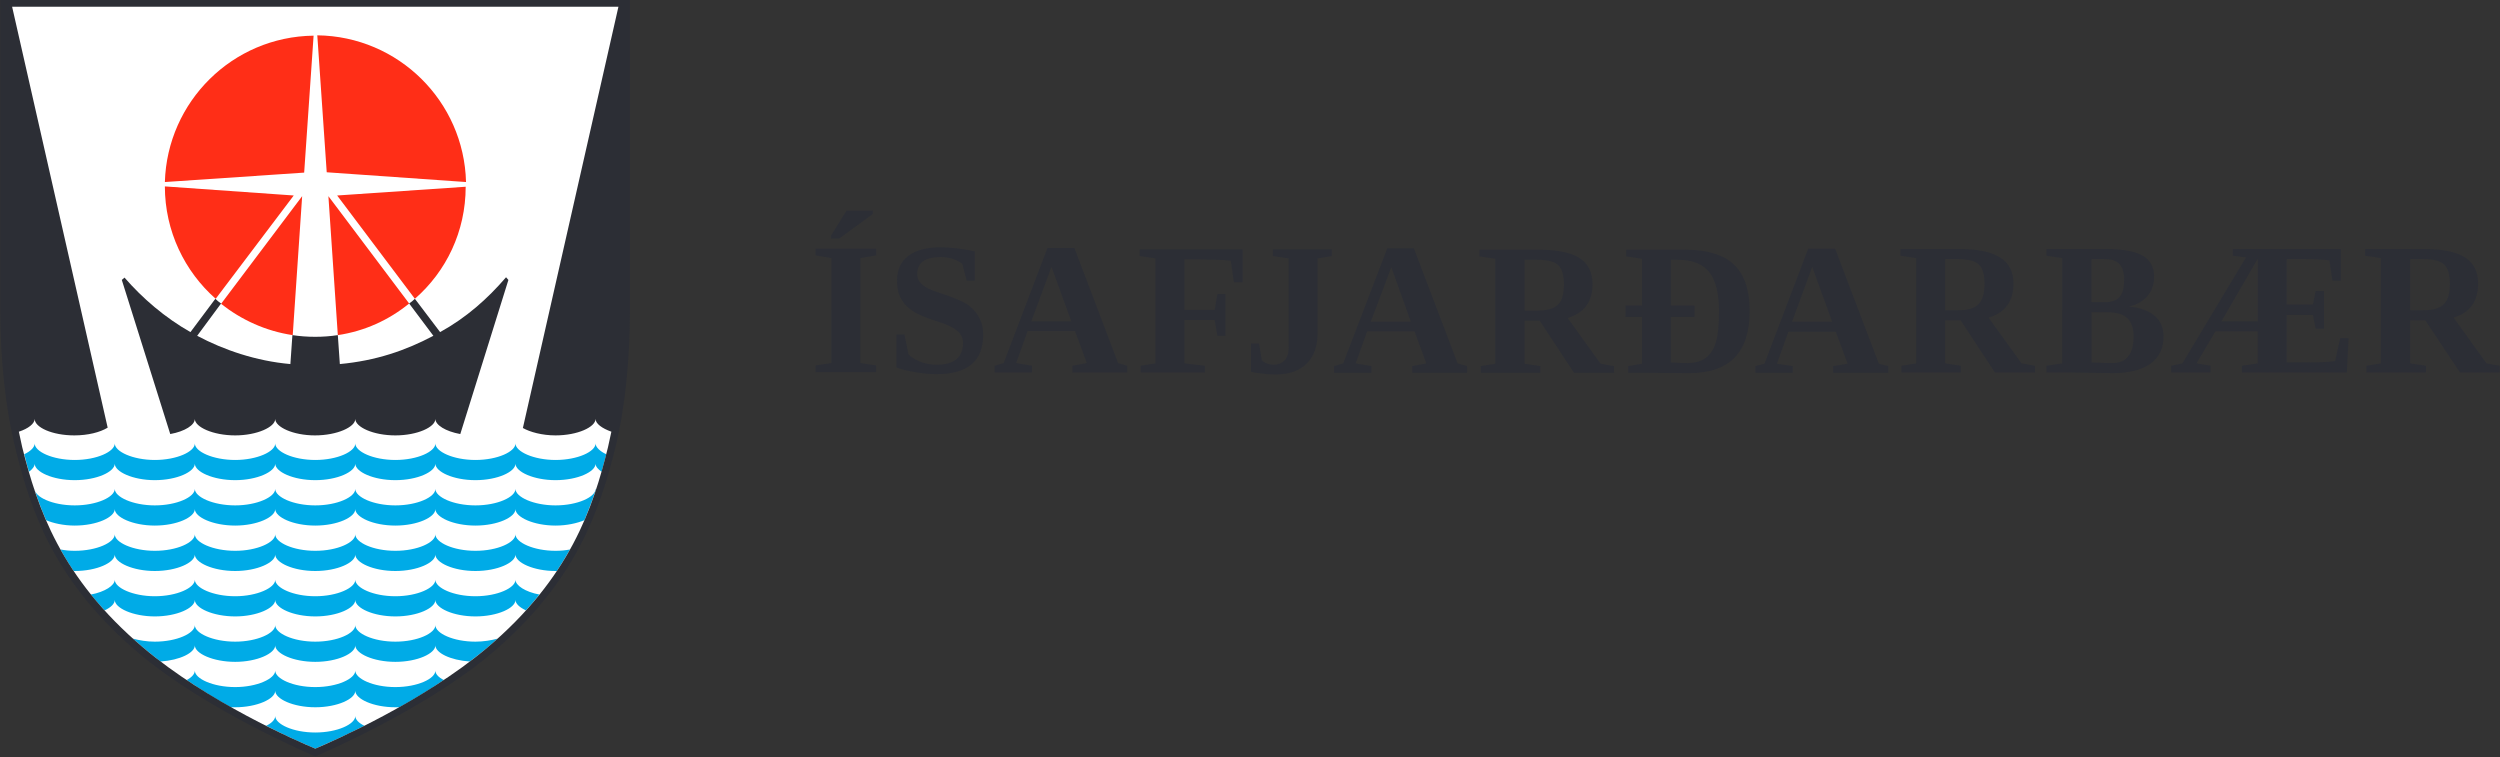
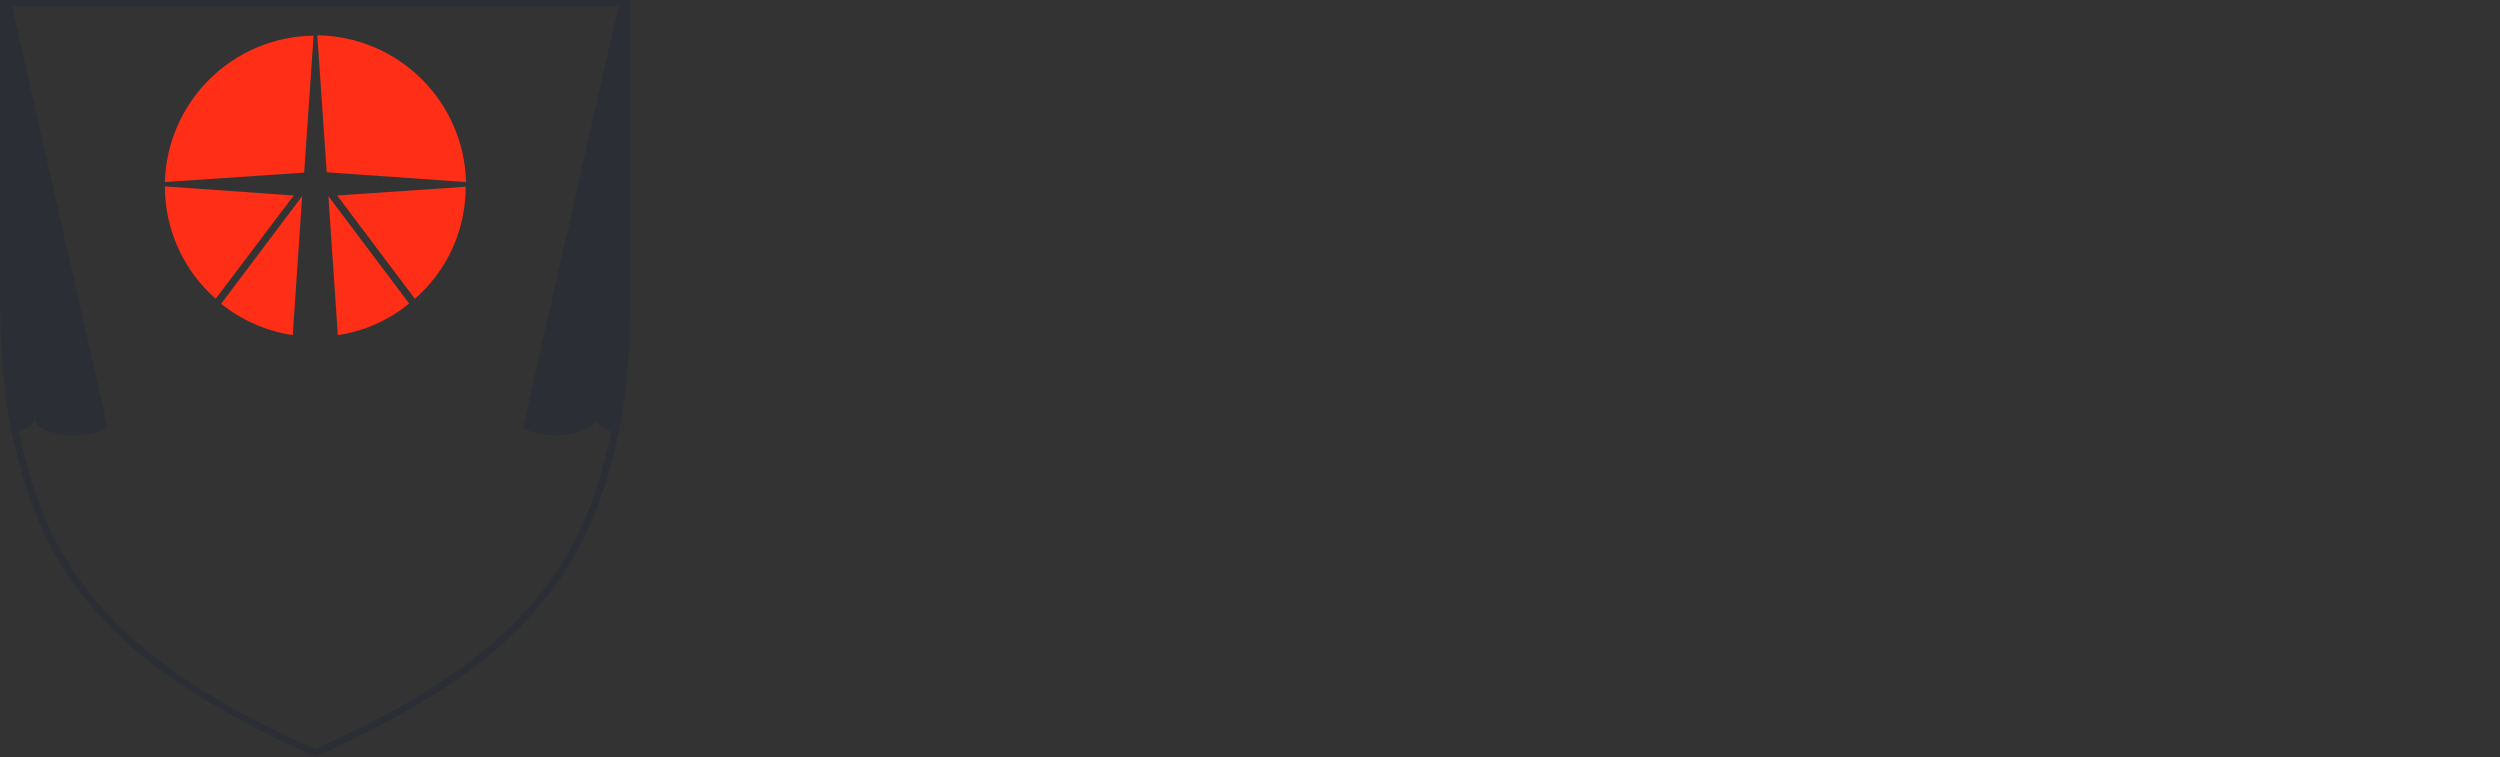
<svg xmlns="http://www.w3.org/2000/svg" width="743" height="225" version="1.2">
  <rect width="100%" height="100%" fill="#333333" stroke="none" />
  <style>.s0{fill:#2c2e35}</style>
-   <path id="Path 43" fill-rule="evenodd" d="M247 70.9V70l4.6-7.4h7.8v1l-10 7.3zm8.7 37 4.7.7v2h-18v-2l4.7-.7V76.7l-4.7-.8v-2h18v2l-4.7.8zm10.7-8.5h2.4l1.2 5.9q1.2 1.3 3.5 2.2 2.3.9 4.8.9 7.9 0 7.9-6.5 0-2-1.5-3.4T280 96q-4.7-1.5-6.8-2.5-2.1-1-3.5-2.3-1.4-1.3-2.3-3.2-.8-1.8-.8-4.6 0-4.8 3.3-7.3 3.3-2.6 9.6-2.6 4.6 0 10.2 1.2v8.7h-2.4l-1.3-5q-2.7-2-6.5-2-3.3 0-5.1 1.2-1.8 1.3-1.8 3.8 0 1.9 1.5 3.2 1.5 1.3 4.7 2.3 6.2 2 8.6 3.5 2.3 1.6 3.5 3.8 1.3 2.2 1.3 5.3 0 11.7-13.8 11.7-3.1 0-6.4-.6-3.3-.5-5.6-1.4zm40.3 9.3v2h-11.1v-2l2.7-.8 13-34.2h8l13 34.2 2.7.8v2h-16.3v-2l4.3-.8-3.5-9.5h-14.1l-3.4 9.5zm5.8-29.4-6 16.2h11.9zM352 95.1V108l6.1.7v2H339v-2l4.4-.7V76.8l-4.7-.7v-2h30.6v9.8h-2.6l-.9-6.4q-1.3-.2-4.4-.3-3.1-.1-4.9-.1H352v15h9l.8-4.7h2.4v12.4h-2.4l-.8-4.7zm31-18.3-4.7-.7v-2h17.5v2l-4.2.7v22.1q0 6-3.3 9.2-3.2 3.2-9.3 3.2-2.1 0-4-.3-2-.2-3.2-.5v-8.4h2.4l.8 4.9q.6.7 1.5 1 1 .4 2.1.4 1.9 0 3.2-1.3 1.2-1.3 1.2-3.9zm24.6 32v2h-11.1v-2l2.7-.8 13.1-34.2h7.9l13 34.2 2.8.8v2h-16.3v-2l4.2-.8-3.5-9.5h-14.1l-3.4 9.5zm5.9-29.4-6.1 16.2h11.9zm39.6 15.9v12.8l4.7.7v2h-17.7v-2l4.3-.7V76.9l-4.7-.7v-2h17.5q8.1 0 12.1 2.4 4 2.5 4 7.8 0 7.9-7.4 10.1l9.8 13.6 4 .7v2h-11.9l-10.2-15.5zm11.7-10.8q0-4.1-1.7-5.7-1.7-1.6-6.2-1.6h-3.8v15.1h4q4.2 0 6-1.8 1.7-1.7 1.7-6zm35.9-10.3q9.9 0 14.6 4.4 4.7 4.5 4.7 13.7 0 9.4-4.5 14t-13.6 4.6l-12.3-.1h-5.7v-2l4.1-.7V94.2h-4.9v-3.4h4.9V76.9l-4.7-.7v-2zm10.2 18.3q0-7.9-2.9-11.6-2.9-3.7-9.4-3.7h-2v13.6h7v3.4h-7v13.5q2.6.2 4.7.2 3.6 0 5.6-1.5 2.1-1.5 3.1-4.8.9-3.3.9-9.1zm21.9 16.3v2h-11.1v-2l2.7-.7 13-34.2h8l13 34.2 2.8.7v2h-16.4v-2l4.3-.7-3.5-9.5h-14.1l-3.4 9.5zm5.8-29.5-6 16.3h11.9zm39.5 15.9V108l4.7.7v2h-17.7v-2l4.4-.7V76.7l-4.7-.7v-2h17.5q8.1 0 12.1 2.5t4 7.8q0 7.9-7.4 10.1l9.8 13.6 4 .7v2h-11.9l-10.2-15.5zm11.7-10.9q0-4.1-1.7-5.7-1.7-1.6-6.2-1.6h-3.8v15.2h3.9q4.3 0 6-1.8 1.8-1.7 1.8-6.1zm18.4 26.4v-2l4.7-.7V76.7l-4.7-.7v-2H626q7.3 0 10.8 2 3.4 1.9 3.4 6.3 0 3.3-2 5.7-2.1 2.4-5.5 3.1 5.1.5 7.7 2.8 2.6 2.2 2.6 6.1 0 5.3-3.9 8.1t-11.3 2.8l-12.5-.2zm23.1-27.6q0-3.2-1.4-4.6-1.3-1.5-4.5-1.5h-3.8v12.8h4q2.9 0 4.3-1.5t1.4-5.2zm2.8 16.9q0-3.6-1.8-5.4-1.9-1.8-6-1.8h-4.7v14.9q3.9.2 6.2.2 3.2 0 4.7-2 1.6-1.9 1.6-5.9zm33.4-23.5-3.9-.5v-2h32.1v9.4h-2.5l-.9-6q-3-.4-7.2-.4h-5.5v13.5h7.8l.8-4h2.5v11.2h-2.5l-.8-4.1h-7.8v14.1h6.7q5.5 0 7.7-.4l1.5-6.8h2.5l-.5 10.2h-31.2v-2l4.7-.7v-9.5h-12.6l-5.6 9.5 4.2.7v2h-11.7v-2l3.3-.7zm3.5 19V76.9l-10.8 18.6zm45.3-.3V108l4.7.7v2h-17.7v-2l4.3-.7V76.7l-4.7-.7v-2h17.6q8.1 0 12.1 2.5 3.9 2.5 3.9 7.8 0 7.9-7.3 10.1L739 108l3.9.7v2h-11.8l-10.3-15.5zm11.8-10.9q0-4.1-1.7-5.7-1.7-1.6-6.2-1.6h-3.9v15.2h4q4.2 0 6-1.8 1.8-1.7 1.8-6.1z" class="s0" />
-   <path id="Path 44" d="M186.2.9v92.2c0 14.1-1.6 28.7-4.4 40.1-4.5 18-11.3 39-36.3 60.1-18.8 15.9-48.1 28.8-51.8 30.4-3.7-1.6-33.1-14.5-51.9-30.4-24.9-21.1-31.8-42.1-36.2-60.1-2.9-11.4-4.5-26-4.5-40.1V.9z" style="fill:#fff" />
  <path id="Path 45" fill-rule="evenodd" d="m100.4 99.6-2.8-41.3 24 31.9c-6 4.9-13.2 8.2-21.2 9.4zm-.2-41.5 38.2-2.6c0 13.3-5.8 25.2-15.1 33.3zm-10.4.2L87 99.6c-8-1.2-15.2-4.5-21.3-9.3zm4.5-47.8c24.1.3 43.6 19.6 44.2 43.6l-41.4-2.9zm-7 47.6L64.1 88.8C54.9 80.7 49 68.7 49 55.4zm3.1-6.8L49 54.1c.7-23.9 20.1-43.2 44.2-43.5z" style="fill:#ff2e17" />
-   <path id="Path 46" fill-rule="evenodd" d="M160.3 176.7q-1.9 2.4-4 4.7c-1.9-.9-3.1-2-3.1-3.1 0 2.4-5.3 4.9-11.9 4.9-6.6 0-11.9-2.5-11.9-4.9 0 2.4-5.3 4.9-11.9 4.9-6.6 0-11.9-2.5-11.9-4.9 0 2.4-5.3 4.9-11.9 4.9-6.6 0-11.9-2.5-11.9-4.9 0 2.4-5.4 4.9-11.9 4.9-6.6 0-12-2.5-12-4.9 0 2.4-5.3 4.9-11.9 4.9-6.5 0-11.9-2.5-11.9-4.9 0 1.1-1.1 2.2-3 3.1q-2.2-2.3-4.1-4.7c4.2-.8 7.1-2.7 7.1-4.4 0 2.4 5.4 4.9 11.9 4.9 6.6 0 11.9-2.5 11.9-4.9 0 2.4 5.4 4.9 12 4.9 6.5 0 11.9-2.5 11.9-4.9 0 2.4 5.3 4.9 11.9 4.9 6.6 0 11.9-2.5 11.9-4.9 0 2.4 5.3 4.9 11.9 4.9 6.6 0 11.9-2.5 11.9-4.9 0 2.4 5.3 4.9 11.9 4.9 6.6 0 11.9-2.5 11.9-4.9 0 1.7 2.9 3.6 7.1 4.4zm-28.4 25.4c-4.4 3-8.9 5.7-13.2 8.1h-1.2c-6.6 0-11.9-2.5-11.9-4.9 0 2.4-5.3 4.9-11.9 4.9-6.6 0-11.9-2.5-11.9-4.9 0 2.4-5.4 4.9-11.9 4.9h-1.3c-4.3-2.4-8.7-5.1-13.1-8.1 1.5-.8 2.4-1.8 2.4-2.8 0 2.4 5.4 4.9 12 4.9 6.5 0 11.9-2.5 11.9-4.9 0 2.4 5.3 4.9 11.9 4.9 6.6 0 11.9-2.5 11.9-4.9 0 2.4 5.3 4.9 11.9 4.9 6.6 0 11.9-2.5 11.9-4.9 0 1 .9 2 2.5 2.8zm-23.6 13.6c-7.1 3.6-12.6 5.9-14.6 6.8-2.1-.9-7.6-3.2-14.6-6.8 1.7-.8 2.7-1.9 2.7-2.9 0 2.4 5.3 4.9 11.9 4.9 6.6 0 11.9-2.5 11.9-4.9 0 1 1 2.1 2.7 2.9zm33-25c2.4 0 4.7-.4 6.6-.9q-1.5 1.3-3.1 2.7-2.5 2.1-5.2 4.1c-5.8-.4-10.2-2.6-10.2-4.8 0 2.4-5.3 4.9-11.9 4.9-6.6 0-11.9-2.5-11.9-4.9 0 2.4-5.3 4.9-11.9 4.9-6.6 0-11.9-2.5-11.9-4.9 0 2.4-5.4 4.9-11.9 4.9-6.6 0-12-2.5-12-4.9 0 2.2-4.4 4.4-10.2 4.8q-2.6-2-5.1-4.1-1.6-1.4-3.1-2.7c1.9.5 4.1.9 6.5.9 6.6 0 11.9-2.5 11.9-4.9 0 2.4 5.4 4.9 12 4.9 6.5 0 11.9-2.5 11.9-4.9 0 2.4 5.3 4.9 11.9 4.9 6.6 0 11.9-2.5 11.9-4.9 0 2.4 5.3 4.9 11.9 4.9 6.6 0 11.9-2.5 11.9-4.9 0 2.4 5.3 4.9 11.9 4.9zm23.8-27q2.3 0 4.3-.4-1.8 3.2-3.9 6.4h-.4c-6.5 0-11.9-2.5-11.9-4.9 0 2.4-5.3 4.9-11.9 4.9-6.6 0-11.9-2.5-11.9-4.9 0 2.4-5.3 4.9-11.9 4.9-6.6 0-11.9-2.5-11.9-4.9 0 2.4-5.3 4.9-11.9 4.9-6.6 0-11.9-2.5-11.9-4.9 0 2.4-5.4 4.9-11.9 4.9-6.6 0-12-2.5-12-4.9 0 2.4-5.3 4.9-11.9 4.9-6.5 0-11.9-2.5-11.9-4.9 0 2.4-5.3 4.9-11.9 4.9h-.3q-2.2-3.2-3.9-6.4 2 .4 4.2.4c6.6 0 11.9-2.5 11.9-4.9 0 2.4 5.4 4.9 11.9 4.9 6.6 0 11.9-2.5 11.9-4.9 0 2.4 5.4 4.9 12 4.9 6.5 0 11.9-2.5 11.9-4.9 0 2.4 5.3 4.9 11.9 4.9 6.6 0 11.9-2.5 11.9-4.9 0 2.4 5.3 4.9 11.9 4.9 6.6 0 11.9-2.5 11.9-4.9 0 2.4 5.3 4.9 11.9 4.9 6.6 0 11.9-2.5 11.9-4.9 0 2.4 5.4 4.9 11.9 4.9zm15.1-28.7q-.7 2.5-1.4 5.2c-1-.7-1.8-1.5-1.8-2.4 0 2.4-5.3 4.9-11.9 4.9-6.5 0-11.9-2.5-11.9-4.9 0 2.4-5.3 4.9-11.9 4.9-6.6 0-11.9-2.5-11.9-4.9 0 2.4-5.3 4.9-11.9 4.9-6.6 0-11.9-2.5-11.9-4.9 0 2.4-5.3 4.9-11.9 4.9-6.6 0-11.9-2.5-11.9-4.9 0 2.4-5.4 4.9-11.9 4.9-6.6 0-12-2.5-12-4.9 0 2.4-5.3 4.9-11.9 4.9-6.5 0-11.9-2.5-11.9-4.9 0 2.4-5.3 4.9-11.9 4.9-6.6 0-11.9-2.5-11.9-4.9 0 .8-.7 1.7-1.7 2.4q-.7-2.3-1.2-4.5-.1-.4-.2-.7c1.9-.9 3.1-2.1 3.1-3.2 0 2.4 5.3 4.9 11.9 4.9 6.6 0 11.9-2.5 11.9-4.9 0 2.4 5.4 4.9 11.9 4.9 6.6 0 11.9-2.5 11.9-4.9 0 2.4 5.4 4.9 12 4.9 6.5 0 11.9-2.5 11.9-4.9 0 2.4 5.3 4.9 11.9 4.9 6.6 0 11.9-2.5 11.9-4.9 0 2.4 5.3 4.9 11.9 4.9 6.6 0 11.9-2.5 11.9-4.9 0 2.4 5.3 4.9 11.9 4.9 6.6 0 11.9-2.5 11.9-4.9 0 2.4 5.4 4.9 11.9 4.9 6.6 0 11.9-2.5 11.9-4.9 0 1.1 1.4 2.4 3.2 3.2zm-3.2 10.3q0 .1.1.3-1.5 4.4-3.4 9c-2.2.9-5.2 1.6-8.6 1.6-6.5 0-11.9-2.5-11.9-4.9 0 2.4-5.3 4.9-11.9 4.9-6.6 0-11.9-2.5-11.9-4.9 0 2.4-5.3 4.9-11.9 4.9-6.6 0-11.9-2.5-11.9-4.9 0 2.4-5.3 4.9-11.9 4.9-6.6 0-11.9-2.5-11.9-4.9 0 2.4-5.4 4.9-11.9 4.9-6.6 0-12-2.5-12-4.9 0 2.4-5.3 4.9-11.9 4.9-6.5 0-11.9-2.5-11.9-4.9 0 2.4-5.3 4.9-11.9 4.9-3.3 0-6.4-.7-8.5-1.6q-2-4.6-3.4-9v-.3c0 2.4 5.3 4.9 11.9 4.9 6.6 0 11.9-2.5 11.9-4.9 0 2.4 5.4 4.9 11.9 4.9 6.6 0 11.9-2.5 11.9-4.9 0 2.4 5.4 4.9 12 4.9 6.5 0 11.9-2.5 11.9-4.9 0 2.4 5.3 4.9 11.9 4.9 6.6 0 11.9-2.5 11.9-4.9 0 2.4 5.3 4.9 11.9 4.9 6.6 0 11.9-2.5 11.9-4.9 0 2.4 5.3 4.9 11.9 4.9 6.6 0 11.9-2.5 11.9-4.9 0 2.4 5.4 4.9 11.9 4.9 6.6 0 11.9-2.5 11.9-4.9z" style="fill:#00abe7" />
-   <path id="Path 47" d="M150.4 82.4c-5.5 6.4-11.8 12-19.6 16.3l-7.5-9.9q-.8.8-1.7 1.4l7.2 9.6c-8.3 4.4-17.1 7.4-27.8 8.4l-.6-8.6q-3.3.5-6.7.5-3.5 0-6.8-.5l-.6 8.6c-10.2-.9-19.8-4.2-27.7-8.4l7.1-9.6q-.9-.6-1.7-1.4l-7.4 9.9C49 94.4 42.3 88.6 37 82.5l-.8.7L50.6 129c4.4-.8 7.3-2.7 7.3-4.5 0 2.4 5.4 4.9 12 4.9 6.5 0 11.9-2.5 11.9-4.9 0 2.4 5.3 4.9 11.8 4.9 6.6 0 12-2.5 12-4.9 0 2.4 5.3 4.9 11.9 4.9 6.6 0 11.9-2.5 11.9-4.9 0 1.8 3 3.7 7.4 4.5l14.3-45.8z" class="s0" />
  <path id="Path 48" fill-rule="evenodd" d="M187.2-.1v93.2c0 12.9-1.3 27.8-4.4 40.3-4.6 18.2-11.5 39.4-36.6 60.7-20.3 17.2-52.5 30.7-52.5 30.7s-32.2-13.5-52.5-30.7C16 172.8 9.1 151.6 4.6 133.4 1.5 120.9.1 106 .1 93.1V-.1zM183.8 2H3.6L32 127.1c-2.3 1.4-5.9 2.3-9.9 2.3-6.6 0-11.8-2.4-11.8-4.9 0 1.4-1.9 2.9-4.7 3.8q.5 2.4 1 4.6c4.5 17.9 11.3 38.7 36 59.6 19 16.1 45.8 27.8 51.1 30 5.2-2.2 32-13.9 51.1-30 24.7-20.9 31.5-41.7 35.9-59.6l1-4.6c-2.8-1-4.7-2.4-4.7-3.8 0 2.4-5.3 4.9-11.9 4.9-4 0-7.6-1-9.7-2.2z" class="s0" />
</svg>